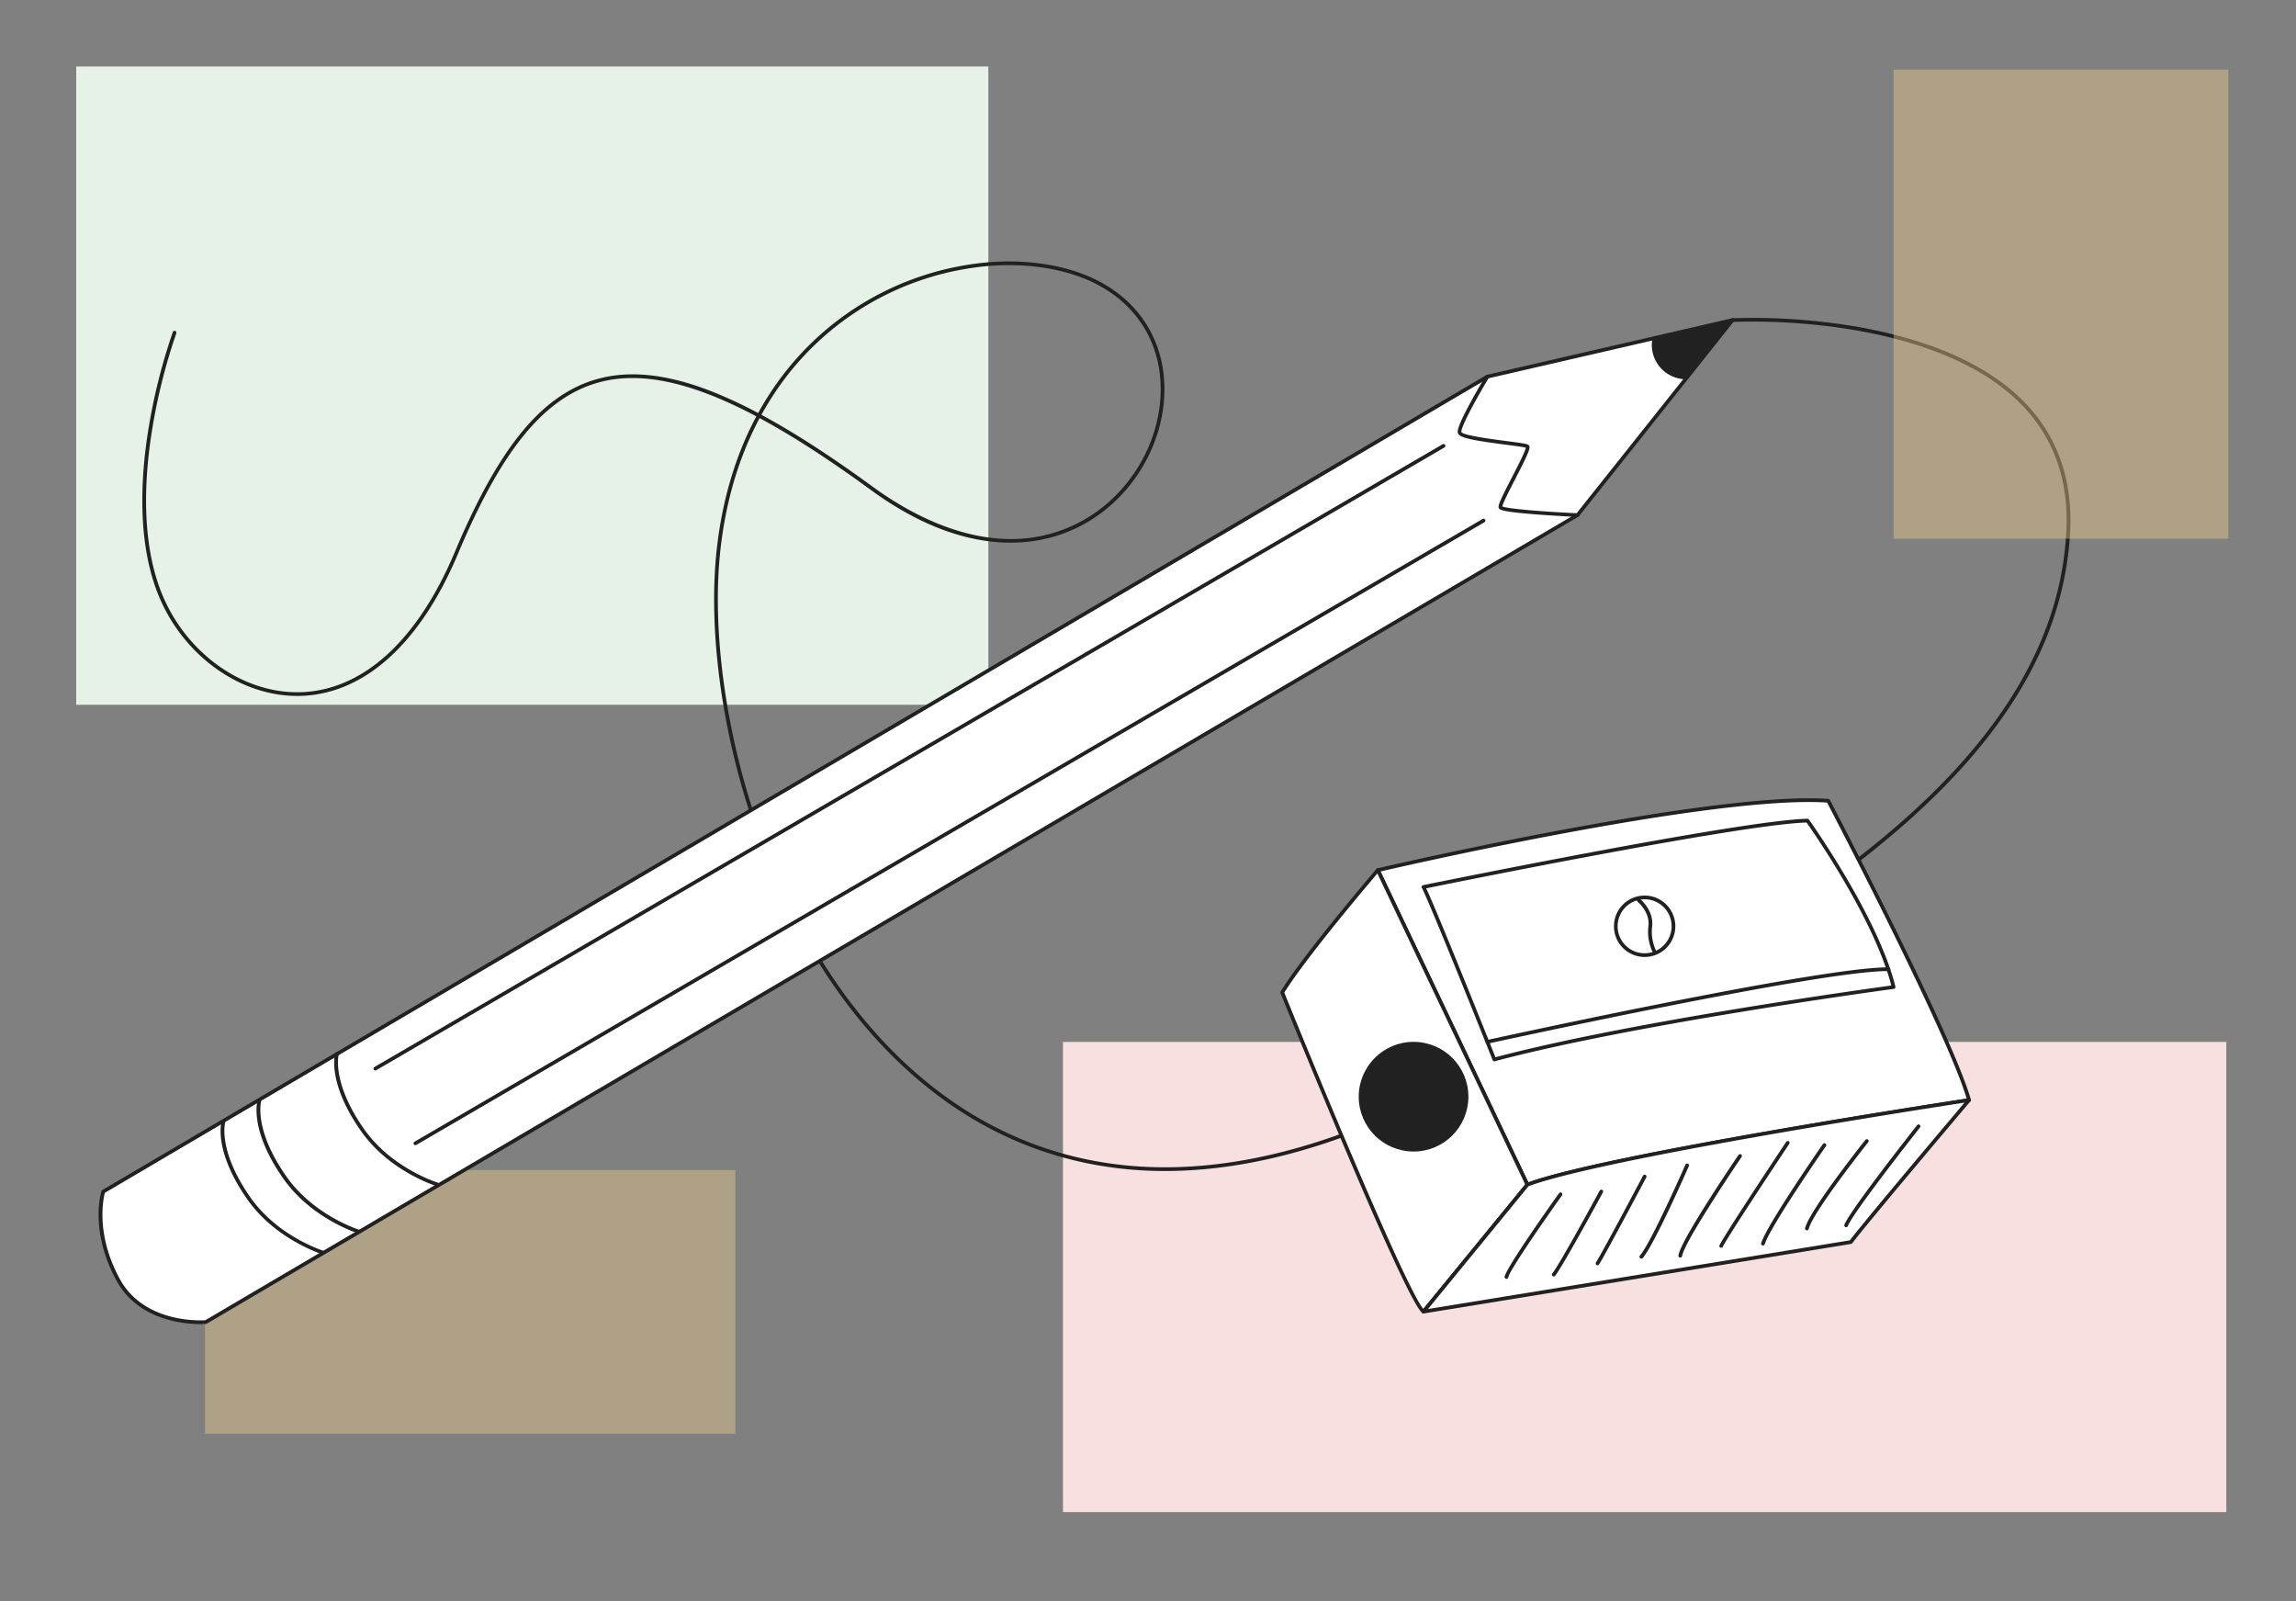
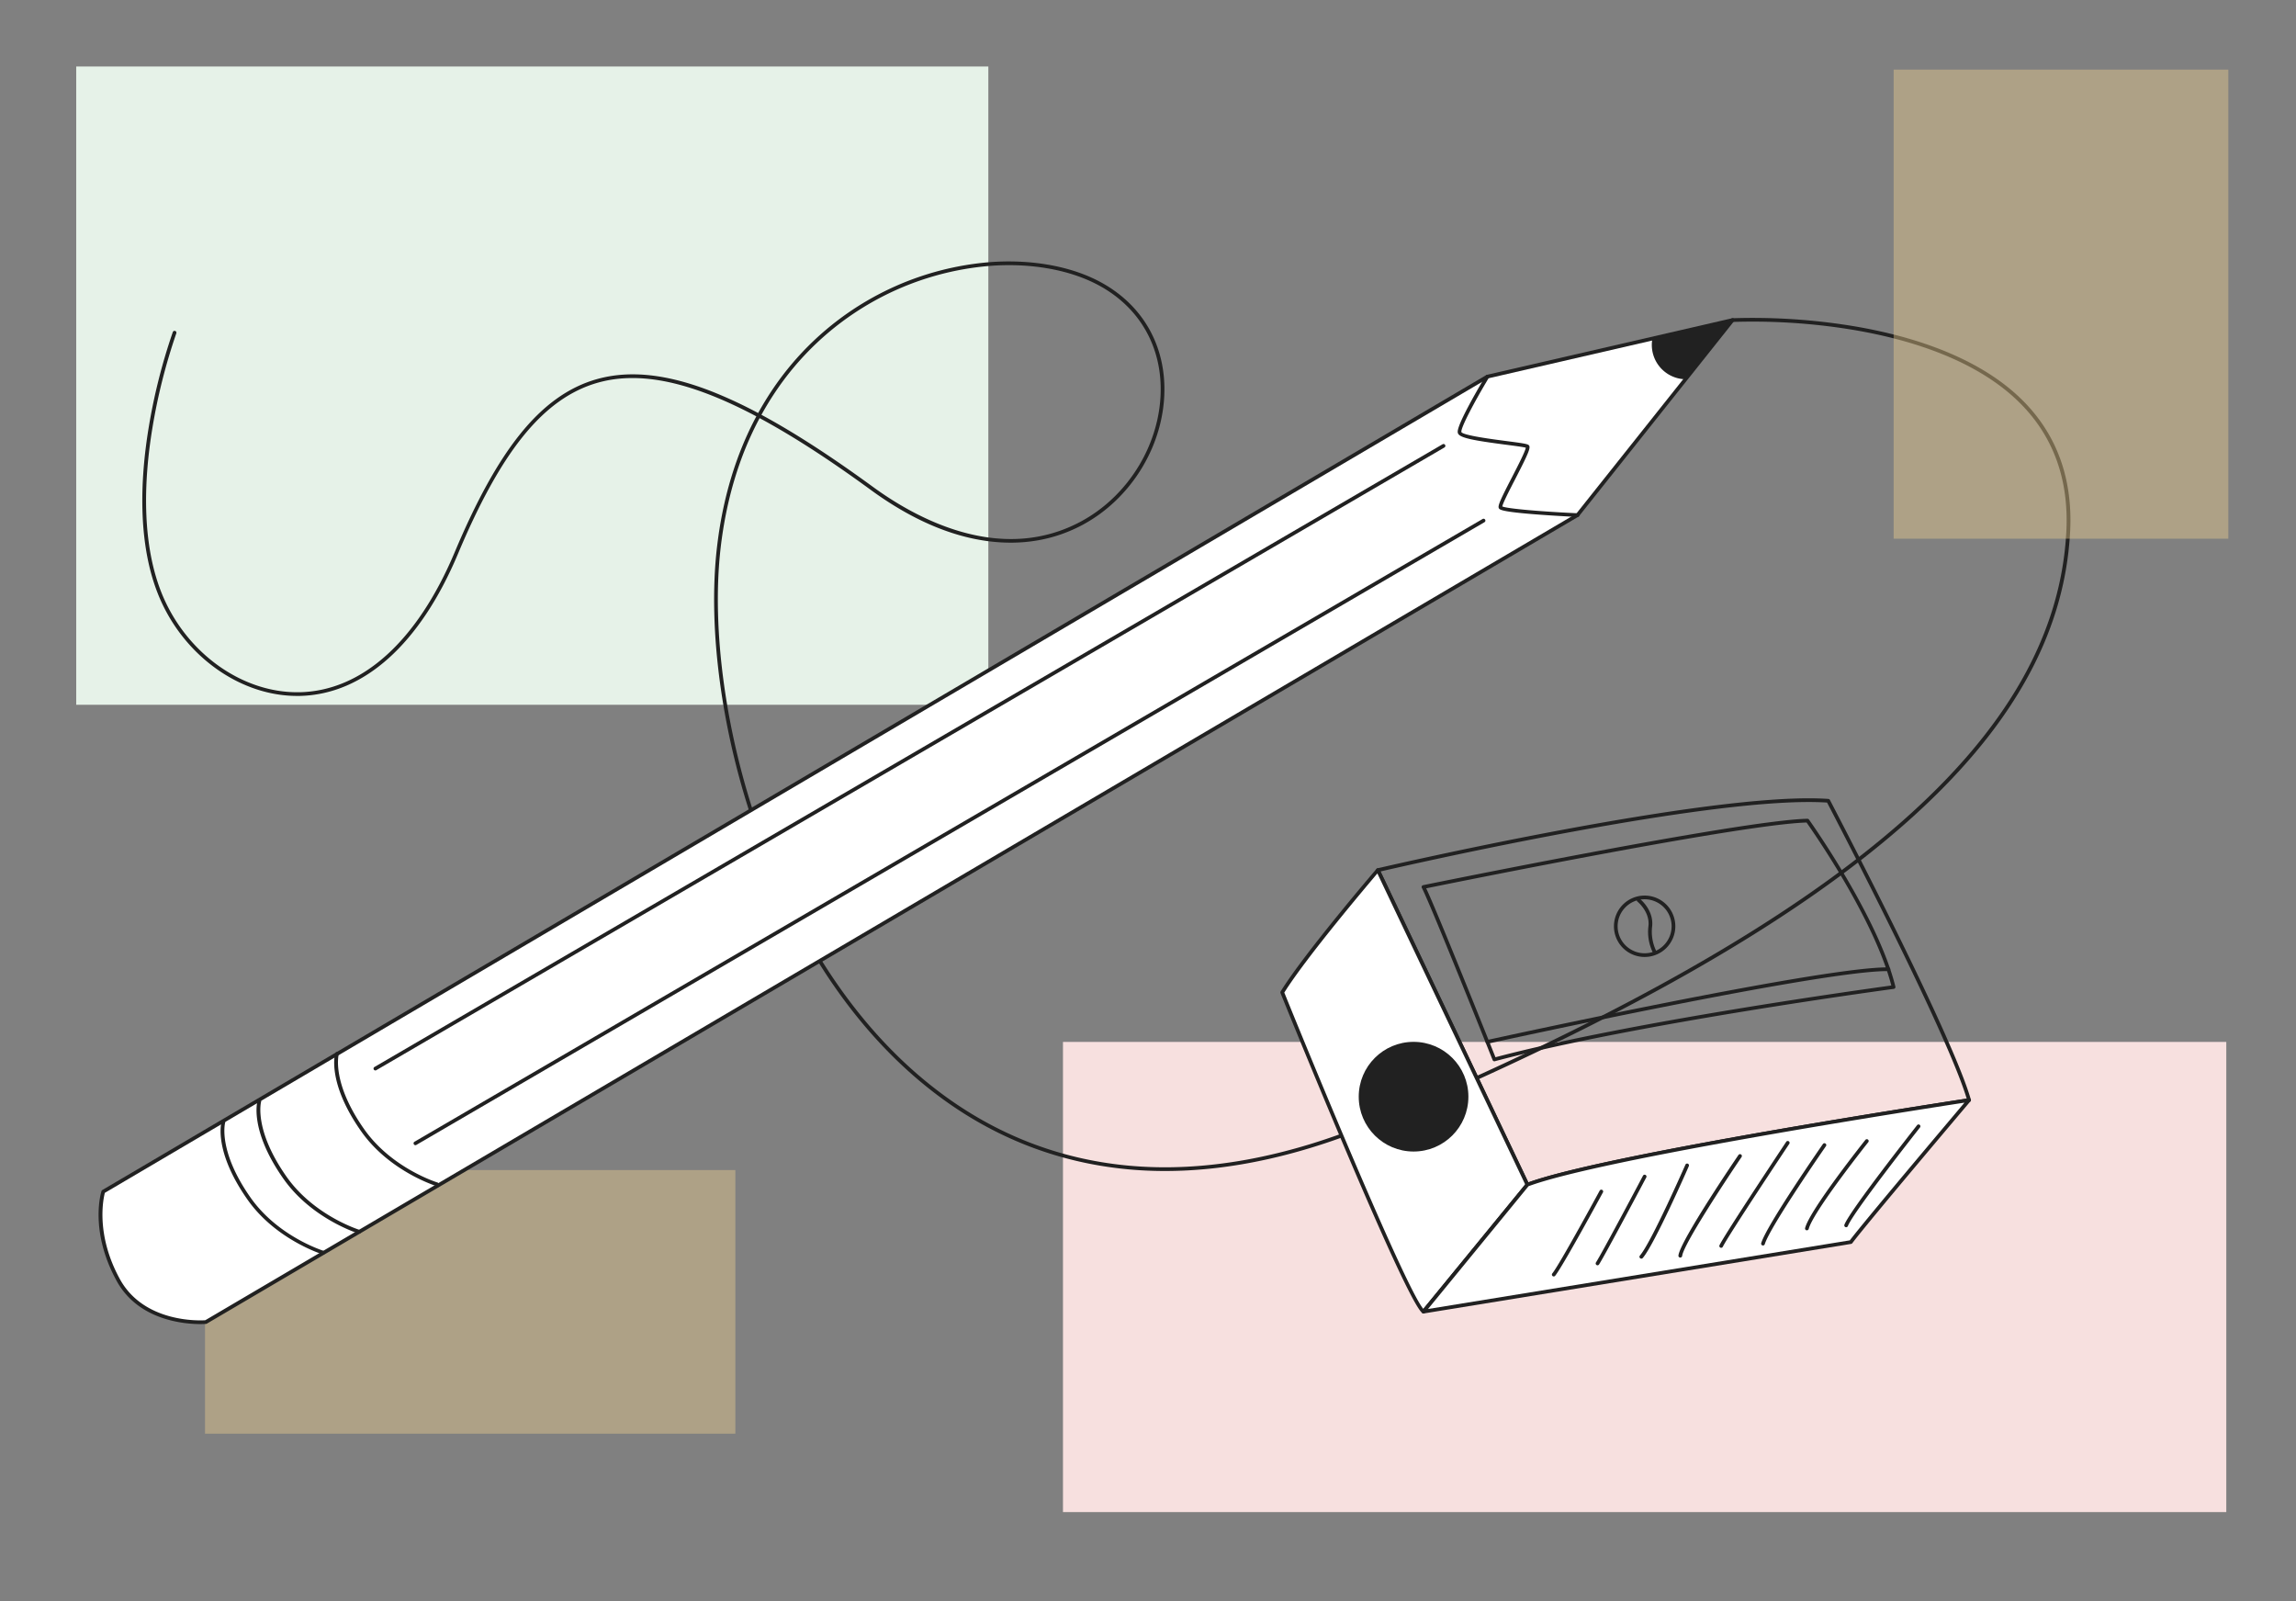
<svg xmlns="http://www.w3.org/2000/svg" width="1720.68" height="1200" viewBox="0 0 1720.68 1200">
  <rect x="0" y="0" width="1720.68" height="1200" fill="#808080" stroke="none" />
  <title>02-What we write</title>
  <rect x="796.62" y="780.73" width="871.82" height="352.31" fill="#f7e0df" />
  <g opacity="0.4" style="isolation:isolate">
    <rect x="153.63" y="876.74" width="397.46" height="197.55" fill="#f2d28e" />
  </g>
  <rect x="57.12" y="49.83" width="683.57" height="478.27" fill="#e6f2e8" />
  <path d="M873.13,877.46q-14.6,0-28.75-1.37c-51.68-5-99.26-23.53-141.43-55.16C628.81,765.32,588,683,566.9,623.75c-25.7-72-36.75-151.92-29.57-213.77,4.22-36.39,14.12-69.24,29.5-98-49.29-26.1-87.31-34-118.44-25.32-21,5.84-39.7,19.31-57.12,41.17-16.24,20.39-32,48.91-48.06,87.19-28.39,67.52-70.47,105.32-118.48,106.45-.71,0-1.43,0-2.14,0-40.8,0-81.12-27.38-100.85-68.73s-16.51-94.52-10.38-131.94a436.58,436.58,0,0,1,18.15-72,1.39,1.39,0,0,1,2.61,1,433.43,433.43,0,0,0-18,71.51c-6.06,37-9.21,89.66,10.15,130.24,19.27,40.4,58.59,67.15,98.34,67.15l2.08,0c46.84-1.1,88-38.3,116-104.75,16.2-38.52,32.05-67.25,48.45-87.84C406.89,303.78,426.05,290,447.65,284c24.63-6.84,53-3.67,86.75,9.7a335.63,335.63,0,0,1,33.78,15.8q4.77-8.65,10.2-16.79A217.25,217.25,0,0,1,742,196.42c28.59-2.11,56.1,2.26,77.48,12.29,33,15.51,52.4,44.95,53.14,80.79.88,42.52-24.24,84.48-62.5,104.42-21.13,11-44.65,14.89-69.92,11.55-28.44-3.76-57.92-16.68-87.64-38.39-30.94-22.6-58.52-40.45-83.28-53.77-15.21,28.43-25,61-29.19,97C533,471.75,544,551.19,569.51,622.82c21,58.9,61.52,140.69,135.11,195.88,41.76,31.32,88.87,49.7,140,54.62,57.24,5.52,119.87-5.86,186.12-33.82,180.66-76.24,309.48-149.27,393.83-223.27,79.39-69.65,119.94-140.93,124-217.93,2-38.85-9.66-71.25-34.77-96.31-35.55-35.48-92.16-50.11-133.39-56.14a462.31,462.31,0,0,0-81.88-4.62,1.39,1.39,0,1,1-.15-2.77,465.1,465.1,0,0,1,82.43,4.64c41.65,6.09,98.86,20.91,135,56.92,25.7,25.64,37.67,58.76,35.59,98.43-4.08,77.78-44.95,149.7-124.92,219.87-84.58,74.2-213.65,147.39-394.59,223.74C976.07,865.59,922.82,877.45,873.13,877.46ZM570.64,310.82c24.64,13.28,52.28,31.17,83.56,54,32,23.36,94.59,57.89,154.63,26.61,37.35-19.46,61.87-60.41,61-101.9-.72-34.73-19.51-63.28-51.55-78.32-20.95-9.84-48-14.11-76.08-12a214.49,214.49,0,0,0-161.52,95.07Q575.34,302.29,570.64,310.82Z" fill="#212121" />
  <path d="M77.39,892.91,1114.65,282.23l183.8-42.39L1182.23,386l-1028,604.68s-46.12,4.15-65.67-31.56C68.19,921.79,77.39,892.91,77.39,892.91Z" fill="#fff" />
  <path d="M150.22,992.16c-12,0-46.57-2.69-62.84-32.42-20.46-37.37-11.7-66-11.32-67.26a1.43,1.43,0,0,1,.62-.77L1113.94,281a1.43,1.43,0,0,1,.39-.15l183.81-42.39a1.39,1.39,0,0,1,1.4,2.22L1183.32,386.82a1.52,1.52,0,0,1-.38.34L155,991.84a1.37,1.37,0,0,1-.58.19C154.31,992,152.79,992.16,150.22,992.16ZM78.57,893.82c-1,3.95-7.18,30.93,11.25,64.59,18.06,33,60.05,31.13,64,30.87L1181.3,384.89l113.59-142.8-179.72,41.45Z" fill="#212121" />
  <g opacity="0.4" style="isolation:isolate">
    <rect x="1419.13" y="52.16" width="250.85" height="351.5" fill="#f2d28e" />
  </g>
-   <path d="M1032.61,652s248.9-58.21,337.51-52c0,0,91.23,173.94,105.56,224.3,0,0-272.36,41.24-331,63.39Z" fill="#fff" />
  <path d="M1144.68,889.08a1.4,1.4,0,0,1-1.26-.79L1031.35,652.6a1.4,1.4,0,0,1,0-1.2,1.42,1.42,0,0,1,.94-.75c2.49-.58,250.16-58.18,337.93-52a1.44,1.44,0,0,1,1.14.74c.91,1.74,91.45,174.65,105.66,224.57a1.37,1.37,0,0,1-.17,1.13,1.39,1.39,0,0,1-1,.62c-2.72.42-272.89,41.47-330.72,63.32A1.41,1.41,0,0,1,1144.68,889.08ZM1034.6,653l110.79,233c58.1-21.17,306.29-59.39,328.51-62.78-15-49.88-98.42-209.93-104.65-221.84C1285.06,595.85,1056.56,647.91,1034.6,653Z" fill="#212121" />
  <path d="M1119.92,795.26a1.38,1.38,0,0,1-1.29-.88c-.46-1.15-46-115.37-53.08-129.11a1.39,1.39,0,0,1,1-2c2.39-.49,239-48.86,288-49.75h0a1.41,1.41,0,0,1,1.13.58c.51.72,51.82,72.66,64.77,125.17a1.38,1.38,0,0,1-1.17,1.71c-1.91.26-192.63,25.9-299,54.22A1.34,1.34,0,0,1,1119.92,795.26Zm-51.09-129.62c8.72,18.42,47,114.27,51.92,126.57C1222.43,765.32,1399,741,1417.4,738.45c-6.94-26.82-23.67-58.36-36.62-80.27s-24.57-38.54-26.91-41.85C1305.79,617.6,1090.58,661.21,1068.83,665.64Z" fill="#212121" />
  <path d="M1232.53,717.07a23,23,0,1,1,23-23A23,23,0,0,1,1232.53,717.07Zm0-43.23a20.23,20.23,0,1,0,20.22,20.22A20.25,20.25,0,0,0,1232.53,673.84Z" fill="#212121" />
  <path d="M1240.24,715.16a1.39,1.39,0,0,1-1.19-.69,35.21,35.21,0,0,1-3.66-20.56c1.2-10.73-8.21-18.29-8.3-18.37a1.39,1.39,0,0,1,1.72-2.18c.44.34,10.71,8.61,9.34,20.86a33.19,33.19,0,0,0,3.29,18.84,1.39,1.39,0,0,1-.49,1.9A1.41,1.41,0,0,1,1240.24,715.16Z" fill="#212121" />
  <path d="M1114.64,782.07a1.39,1.39,0,0,1-.29-2.74c2.49-.55,248.1-54.45,299.9-54.45h1a1.39,1.39,0,0,1,0,2.78h-1c-51.47,0-296.8,53.83-299.29,54.38Z" fill="#212121" />
  <path d="M1144.68,887.69,1032.61,652s-53.43,62.21-71.68,91.61c0,0,93.13,230.09,105.86,239.21Z" fill="#fff" />
  <path d="M1066.79,984.21a1.37,1.37,0,0,1-.81-.26c-12.91-9.25-102.53-230.4-106.34-239.81a1.44,1.44,0,0,1,.11-1.26c18.09-29.15,71.27-91.16,71.8-91.78a1.4,1.4,0,0,1,1.24-.47,1.36,1.36,0,0,1,1.07.78L1145.93,887.1a1.38,1.38,0,0,1-.18,1.47l-77.88,95.14A1.41,1.41,0,0,1,1066.79,984.21ZM962.49,743.75c25.37,62.66,91.33,221.89,104.18,237L1143,887.49l-110.77-233C1023.81,664.46,979.13,717.22,962.49,743.75Z" fill="#212121" />
  <circle cx="1059.36" cy="821.77" r="41.09" fill="#212121" />
  <path d="M1066.79,982.82l77.89-95.13c58.64-22.15,331-63.39,331-63.39s-76.89,90.76-88.61,106.4Z" fill="#fff" />
  <path d="M1066.79,984.21a1.39,1.39,0,0,1-1.07-2.27l77.88-95.13a1.46,1.46,0,0,1,.59-.42c58.1-21.95,328.56-63,331.28-63.46a1.39,1.39,0,0,1,1.27,2.27c-.77.91-77,90.91-88.56,106.33a1.42,1.42,0,0,1-.89.54L1067,984.2Zm78.73-95.35-75.33,92,316.1-51.44c11.39-15,73-87.84,85.93-103.19C1439.61,831.24,1200.34,868.38,1145.52,888.86Z" fill="#212121" />
  <path d="M1383.55,919.58a1.41,1.41,0,0,1-.49-.09,1.39,1.39,0,0,1-.81-1.79c3.94-10.5,52.44-72,54.51-74.65a1.39,1.39,0,0,1,2.18,1.72c-.5.64-50.3,63.8-54.09,73.91A1.39,1.39,0,0,1,1383.55,919.58Z" fill="#212121" />
  <path d="M1354.14,921.88a1.06,1.06,0,0,1-.35,0,1.39,1.39,0,0,1-1-1.69c3.51-13.59,43.52-64,45.22-66.11a1.39,1.39,0,0,1,2.17,1.73c-.41.52-41.34,52-44.7,65.08A1.39,1.39,0,0,1,1354.14,921.88Z" fill="#212121" />
  <path d="M1321.23,933.27a1.45,1.45,0,0,1-.41-.06,1.4,1.4,0,0,1-.92-1.74c4.19-13.64,44.52-71.76,46.23-74.23a1.39,1.39,0,0,1,2.29,1.58c-.42.6-41.8,60.24-45.86,73.47A1.4,1.4,0,0,1,1321.23,933.27Z" fill="#212121" />
  <path d="M1289.9,935a1.37,1.37,0,0,1-.62-.14,1.4,1.4,0,0,1-.62-1.87c4.76-9.52,48.2-74.7,50-77.47a1.39,1.39,0,0,1,2.31,1.54c-.45.68-45.18,67.81-49.86,77.18A1.41,1.41,0,0,1,1289.9,935Z" fill="#212121" />
  <path d="M1259.24,942.31h-.17a1.38,1.38,0,0,1-1.21-1.55c1.32-11.07,43.19-72.71,45-75.33a1.39,1.39,0,0,1,2.3,1.57c-12,17.68-43.48,65.46-44.51,74.1A1.4,1.4,0,0,1,1259.24,942.31Z" fill="#212121" />
  <path d="M1230,943.11a1.39,1.39,0,0,1-1-2.31c8.45-9.71,33.8-67.46,34.06-68a1.39,1.39,0,1,1,2.54,1.11c-1,2.4-25.78,58.72-34.5,68.76A1.38,1.38,0,0,1,1230,943.11Z" fill="#212121" />
  <path d="M1197.24,948.11a1.36,1.36,0,0,1-.75-.22,1.39,1.39,0,0,1-.43-1.92c5.13-8.11,34.94-64.39,35.24-65a1.39,1.39,0,0,1,2.46,1.3c-1.23,2.32-30.17,56.93-35.35,65.14A1.37,1.37,0,0,1,1197.24,948.11Z" fill="#212121" />
  <path d="M1164.43,956.47a1.39,1.39,0,0,1-1.08-2.27c5.5-6.77,35.17-61.41,35.47-62a1.39,1.39,0,1,1,2.44,1.33c-1.23,2.26-30.09,55.41-35.75,62.38A1.4,1.4,0,0,1,1164.43,956.47Z" fill="#212121" />
-   <path d="M1129,958.28l-.18,0a1.39,1.39,0,0,1-1.2-1.56c.89-6.66,36.62-56.85,40.69-62.55a1.39,1.39,0,1,1,2.26,1.61c-15.82,22.16-39.59,56.78-40.19,61.31A1.39,1.39,0,0,1,1129,958.28Z" fill="#212121" />
  <path d="M327.41,888.78a1.39,1.39,0,0,1-.4-.06c-.35-.11-35.24-10.94-56.41-41.1-25.47-36.28-19.67-57.48-19.41-58.36a1.39,1.39,0,1,1,2.67.78c-.06.2-5.59,20.94,19,56,20.6,29.35,54.59,39.93,54.94,40a1.39,1.39,0,0,1-.41,2.72Z" fill="#212121" />
  <path d="M269.2,924.4a1.16,1.16,0,0,1-.4-.07c-.35-.1-35.23-10.93-56.41-41.09C186.92,847,192.72,825.76,193,824.88a1.41,1.41,0,0,1,1.73-1,1.39,1.39,0,0,1,.94,1.73c-.06.2-5.58,20.94,19,56,20.6,29.35,54.6,39.93,54.94,40a1.4,1.4,0,0,1-.41,2.73Z" fill="#212121" />
  <path d="M242.27,940a1.39,1.39,0,0,1-.4-.06c-.35-.1-35.24-10.94-56.41-41.09C160,862.6,165.79,841.4,166.05,840.52a1.39,1.39,0,1,1,2.67.78c-.06.2-5.59,20.94,19,56,20.62,29.38,54.59,39.93,54.93,40a1.39,1.39,0,0,1-.4,2.72Z" fill="#212121" />
  <path d="M1182.23,387.35h-.06c-.14,0-14.3-.66-28.43-1.71-29.42-2.17-30.07-3.81-30.55-5-.75-1.86,1.55-6.82,9.85-22.91,4.25-8.24,10-19.38,10.42-22.25-1.88-.56-8.77-1.45-14.91-2.25-24.67-3.22-35.13-5.15-36-8.81-.28-1.13-.94-3.78,10-23.88,5.31-9.72,10.86-18.93,10.92-19a1.38,1.38,0,0,1,1.9-.47,1.4,1.4,0,0,1,.48,1.91c-10.72,17.76-21.37,37.88-20.64,40.79,1.53,2.53,23.27,5.36,33.71,6.72,11.38,1.48,15.47,2.08,16.6,2.93,2,1.47.47,5.3-10,25.61-3.92,7.59-9.21,17.85-9.66,20.44,4,1.83,31.59,4,56.44,5.13a1.39,1.39,0,0,1-.06,2.78Zm-56.41-7.57Z" fill="#212121" />
  <path d="M1263.08,284.31l-2.47-.3a25.75,25.75,0,0,1-22.26-30.31h0l60.1-13.86Z" fill="#212121" />
  <path d="M311.33,858.1a1.39,1.39,0,0,1-.7-2.59L1111.1,388.89a1.39,1.39,0,0,1,1.4,2.41L312,857.91A1.37,1.37,0,0,1,311.33,858.1Z" fill="#212121" />
  <path d="M281.33,802.1a1.39,1.39,0,0,1-.7-2.59L1081.1,332.89a1.39,1.39,0,0,1,1.4,2.41L282,801.91A1.37,1.37,0,0,1,281.33,802.1Z" fill="#212121" />
</svg>